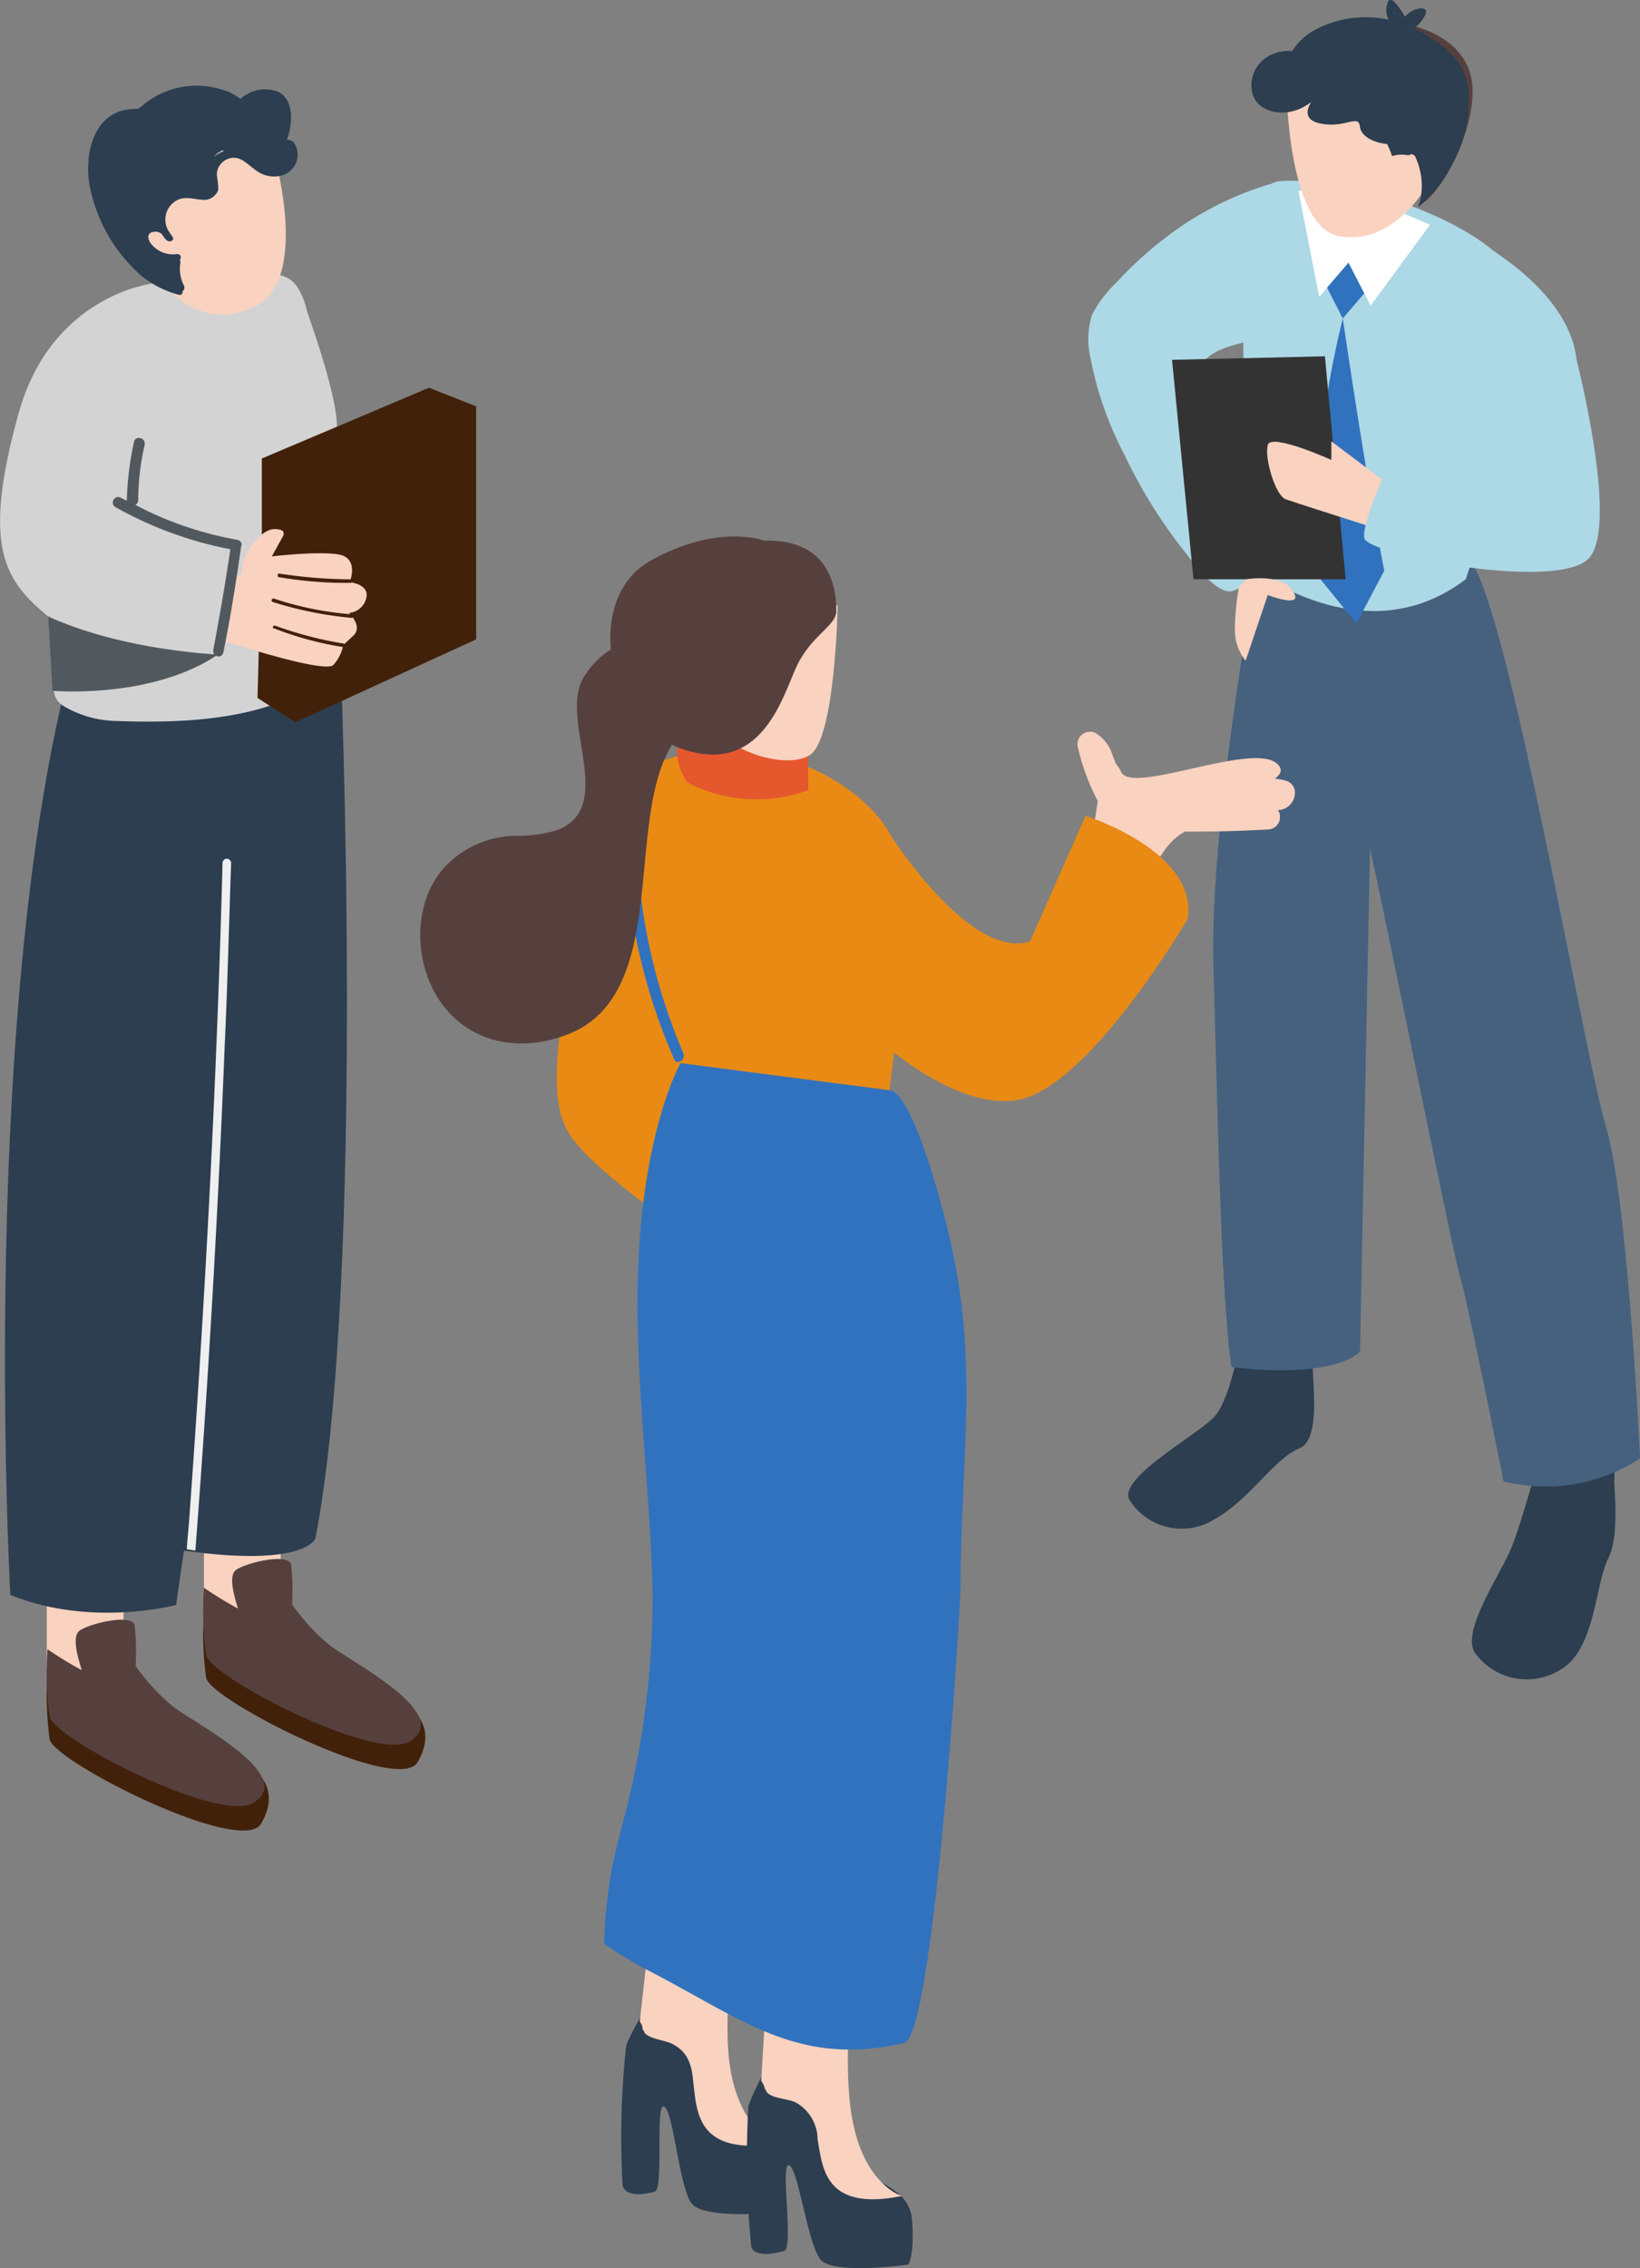
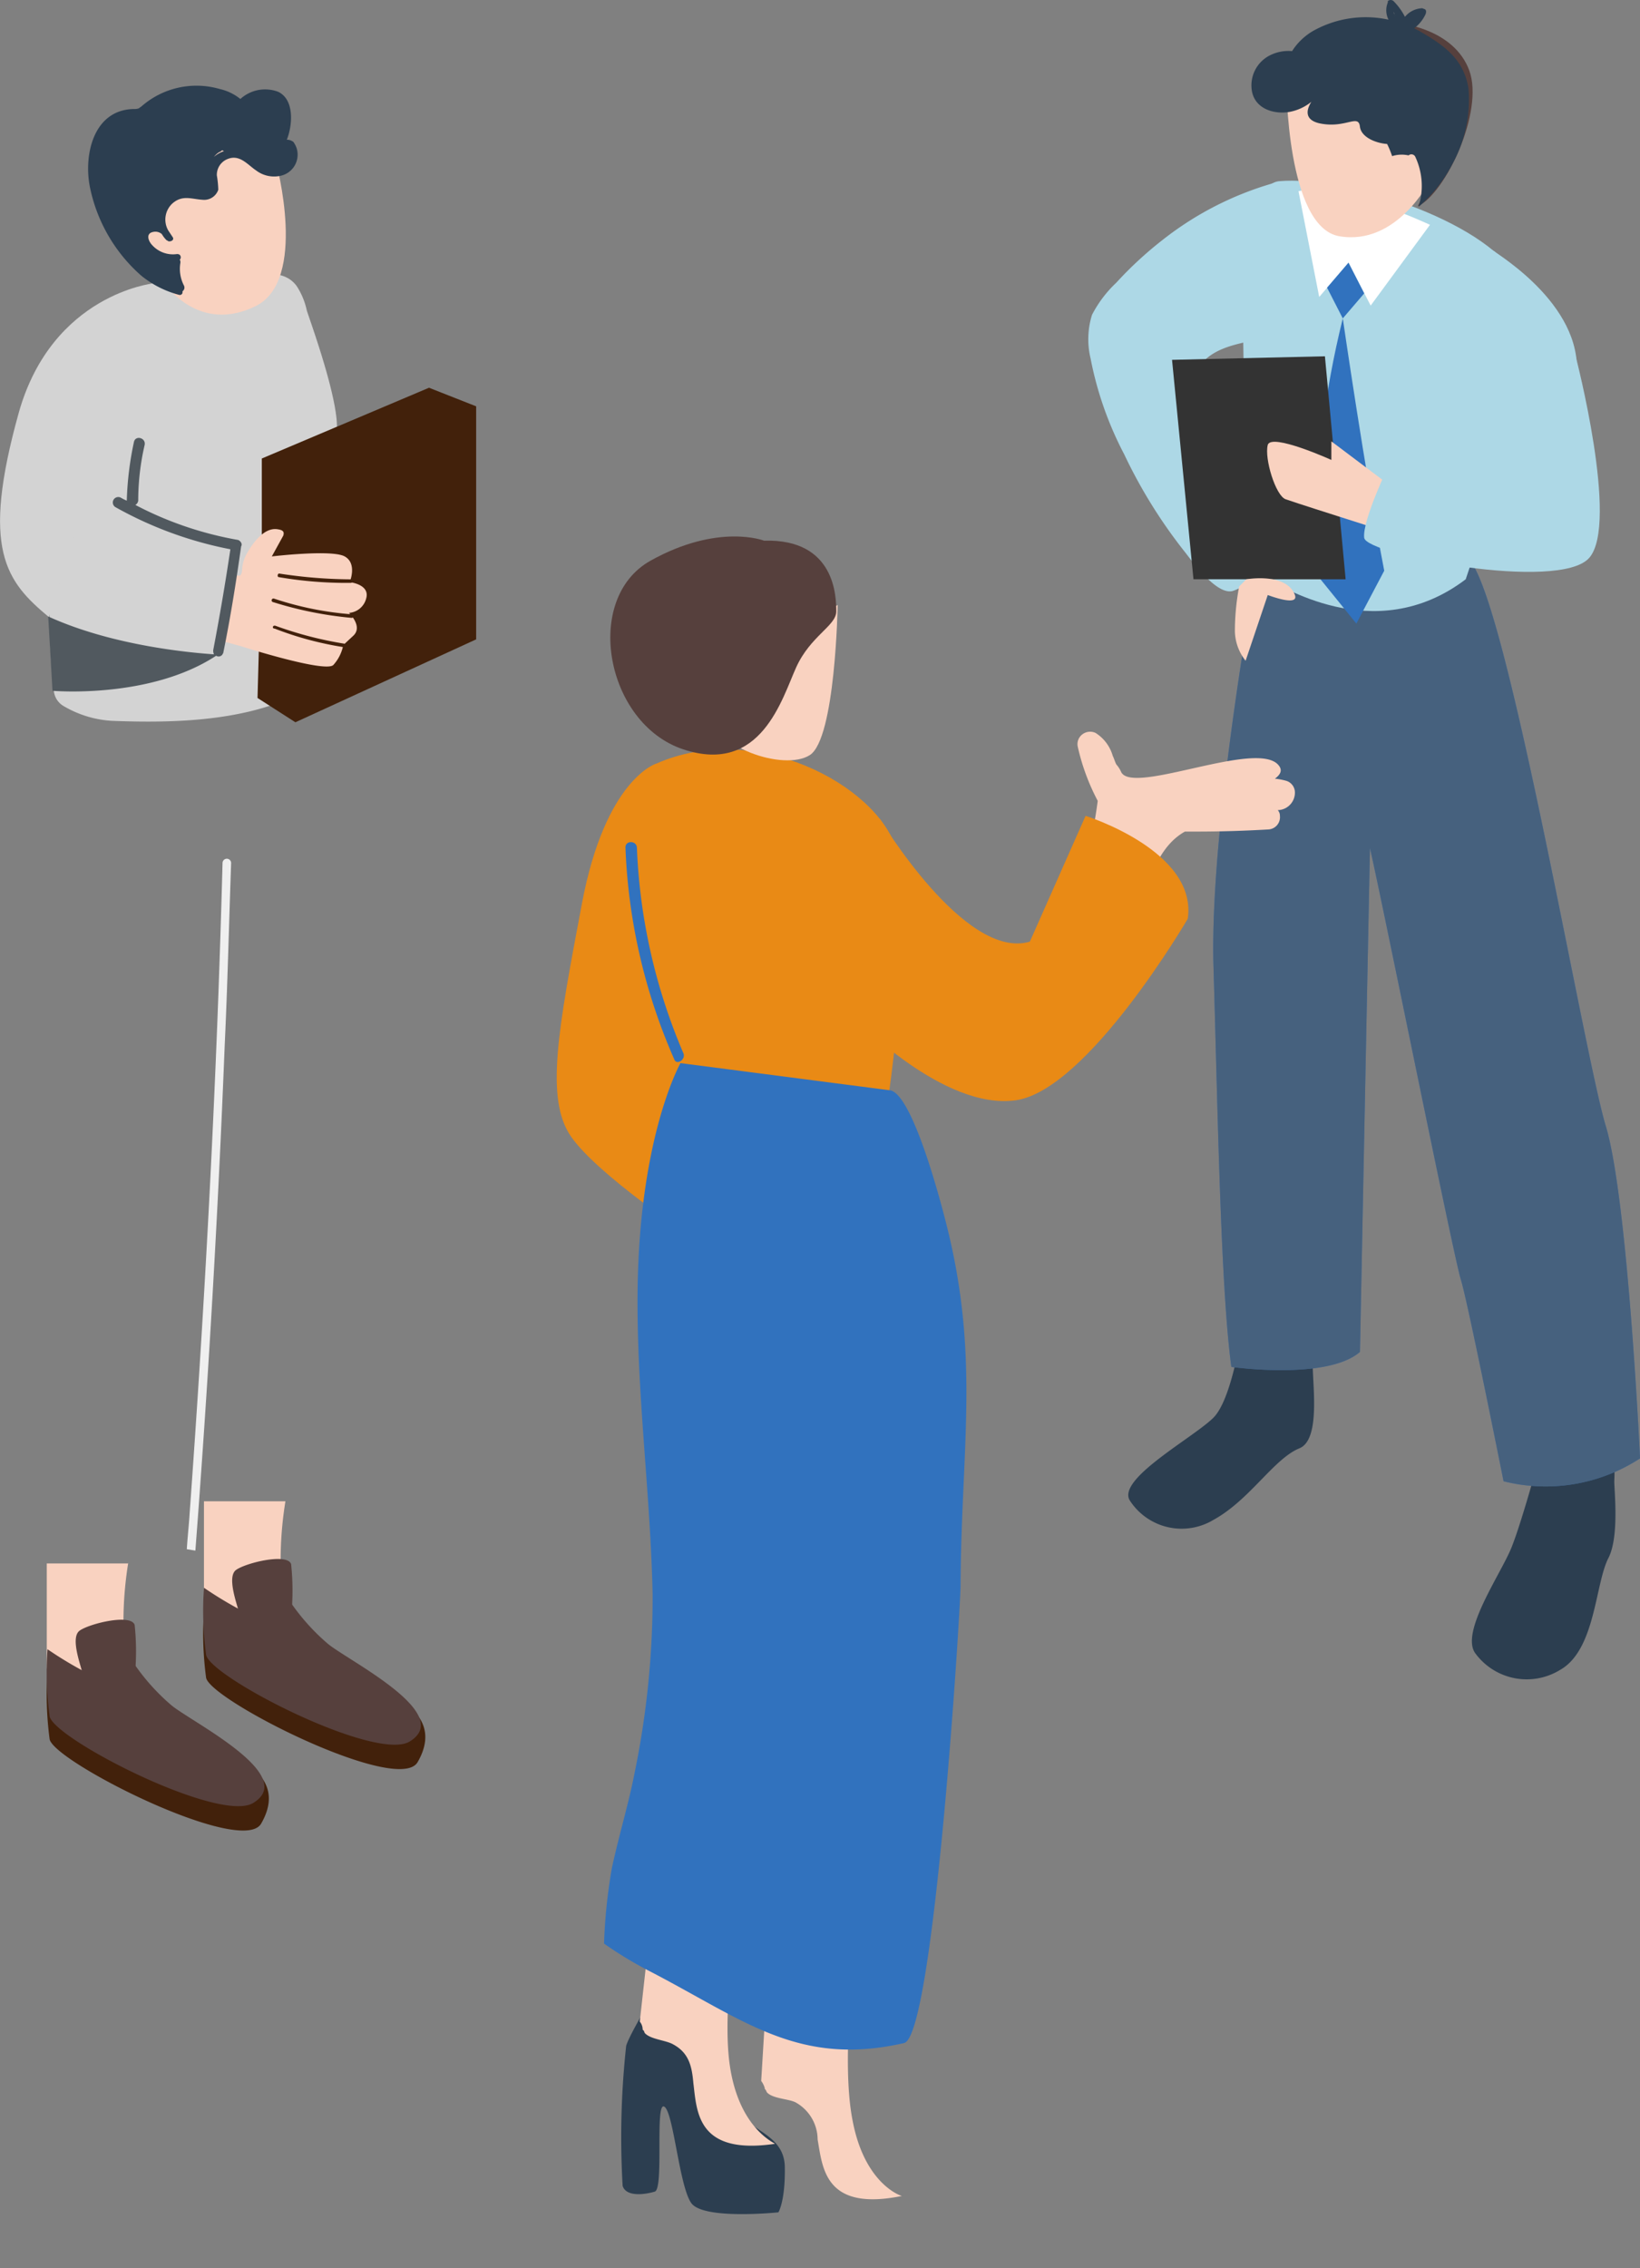
<svg xmlns="http://www.w3.org/2000/svg" width="138.878" height="192" viewBox="0 0 138.878 192">
  <rect x="0" y="0" width="138.878" height="192" fill="#808080" stroke="none" />
  <g id="グループ_178" data-name="グループ 178" transform="translate(-1224 -1272)">
    <g id="Character_Male_2" transform="translate(1316.163 1272)">
      <path id="パス_1705" data-name="パス 1705" d="M352.345,285.2h0c-.968,0-2.36,1.029-3.267,1.452l-2.42,1.21s-1.634,6.05-2.541,8.289-4.3,7.079-3.086,8.894a5.4,5.4,0,0,0,7.2,1.452c3.025-1.694,2.965-7.321,4.114-9.5.908-1.815.484-5.627.484-6.474A19.631,19.631,0,0,0,352.345,285.2Z" transform="translate(-308.292 -165.135)" fill="#2c3e50" />
      <path id="パス_1706" data-name="パス 1706" d="M308.058,267h0c-.968,0-2.36,1.029-3.207,1.452l-2.42,1.21s-.847,6.595-2.541,8.289-8.228,5.2-7.079,7.018a5.225,5.225,0,0,0,7.079,1.634c3.086-1.694,5.082-5.143,7.26-6.05,1.876-.726,1.089-5.627,1.15-7.26A21.976,21.976,0,0,0,308.058,267Z" transform="translate(-289.295 -157.947)" fill="#2c3e50" />
      <path id="パス_1707" data-name="パス 1707" d="M308.4,164.9s-4.175,22.325-3.812,34.546.605,27.226,1.513,33.881c0,0,8.107,1.15,10.89-1.271,0,0,.847-42.9.847-42.653,1.271,5.627,7.079,34.546,7.684,36.482s3.63,17.122,3.63,17.122a14.653,14.653,0,0,0,11.556-1.936s-1.029-21.962-2.9-28.133-8.41-44.952-11.616-47.977" transform="translate(-293.99 -117.618)" fill="#3172be" />
      <path id="パス_1708" data-name="パス 1708" d="M308.4,164.9s-4.175,22.325-3.812,34.546.605,27.226,1.513,33.881c0,0,8.107,1.15,10.89-1.271,0,0,.847-42.9.847-42.653,1.271,5.627,7.079,34.546,7.684,36.482s3.63,17.122,3.63,17.122a14.653,14.653,0,0,0,11.556-1.936s-1.029-21.962-2.9-28.133-8.41-44.952-11.616-47.977" transform="translate(-293.99 -117.618)" fill="#51595f" opacity="0.67" />
      <path id="パス_1709" data-name="パス 1709" d="M327.6,145.772s7.2-20.873,4.3-25.653-14.52-8.531-20.086-8.047-2,33.457-1.089,33.7S319.793,151.7,327.6,145.772Z" transform="translate(-295.645 -96.735)" fill="#add8e6" />
      <path id="パス_1710" data-name="パス 1710" d="M335.013,119.53,326.3,115.9c-1.573,7.684-3.207,15.307-4.9,22.93l12.161,2.118s7.26-3.993,8.349-10.285S335.315,119.833,335.013,119.53Z" transform="translate(-300.64 -98.264)" fill="#add8e6" />
      <path id="パス_1711" data-name="パス 1711" d="M303.854,124.8s-1.15-11.374-1.15-12.4a27.273,27.273,0,0,0-9.317,4.78,31.782,31.782,0,0,0-3.933,3.63,10.1,10.1,0,0,0-2.057,2.723,6.938,6.938,0,0,0-.121,3.691,29.366,29.366,0,0,0,2.844,8.107,42.767,42.767,0,0,0,5.2,8.349c.605.787,2.723,3.691,4.054,3.207,2.662-.968,3.812-4.054,3.812-4.054s-1.21-2.42-2.6-5.445c-.786-1.815-4.356-5.869-4.84-8.652a12.1,12.1,0,0,1,1.15-1.331C298.711,125.65,301.676,125.952,303.854,124.8Z" transform="translate(-287.087 -96.881)" fill="#add8e6" />
      <path id="パス_1712" data-name="パス 1712" d="M316.5,113.427l1.755,8.954,2.481-2.9,1.876,3.63,5.022-6.837S319.888,112.641,316.5,113.427Z" transform="translate(-298.705 -97.243)" fill="#fff" />
      <path id="パス_1713" data-name="パス 1713" d="M314.8,95.922s0,12.221,4.477,13.008c4.9.847,7.684-4.719,7.684-4.719s.605-10.769-4.235-11.737S314.921,94.41,314.8,95.922Z" transform="translate(-298.033 -88.934)" fill="#f9d2c0" />
      <path id="パス_1714" data-name="パス 1714" d="M329.2,107.749s1.21-4.659,2.481-3.146-2.118,4.9-2.118,4.9" transform="translate(-303.721 -93.682)" fill="#f9d2c0" />
      <path id="パス_1715" data-name="パス 1715" d="M331.1,90.1s4.356.484,5.627,3.933-2,10.406-4.356,11.5l2.844-6.05-.121-4.114Z" transform="translate(-304.471 -88.073)" fill="#56403d" />
      <path id="パス_1716" data-name="パス 1716" d="M328.3,94.282c-.363-2.42-1.936-3.63-4.054-4.84-.182-.121-.363-.182-.544-.3a3.185,3.185,0,0,0,.968-1.21c.06-.182.06-.363-.121-.424-.06,0-.121-.061-.181-.061a2,2,0,0,0-1.452.726,5.372,5.372,0,0,0-.968-1.331.368.368,0,0,0-.484,0v.121a1.733,1.733,0,0,0,.061,1.452,9.109,9.109,0,0,0-6.413.968,5.231,5.231,0,0,0-1.755,1.694,3.484,3.484,0,0,0-1.755.3,2.846,2.846,0,0,0-1.634,3.146c.3,1.452,1.876,1.936,3.207,1.694a4.172,4.172,0,0,0,1.815-.847c-.423.666-.605,1.513.665,1.815,2.239.484,3.328-.847,3.449.3.121.908,1.392,1.392,2.3,1.452a7.638,7.638,0,0,1,.424,1.029,2.69,2.69,0,0,1,1.392-.061.368.368,0,0,1,.484,0l.06.061a5.828,5.828,0,0,1,.3,4.3,12.267,12.267,0,0,0,2.9-3.691A11.315,11.315,0,0,0,328.3,94.282Zm-6.353-6.534.061.121v.121c.06.121.06.182.121.3A2.815,2.815,0,0,1,321.947,87.748Z" transform="translate(-296.105 -86.75)" fill="#2c3e50" />
      <path id="パス_1717" data-name="パス 1717" d="M320.5,125.618l1.331,2.6,1.815-2.118-1.331-2.6Z" transform="translate(-300.285 -101.266)" fill="#3172be" />
      <path id="パス_1718" data-name="パス 1718" d="M321.245,131.3s1.876,12.947,3.509,21.357l-2.36,4.477-3.086-3.812C319.248,153.322,317.978,144.489,321.245,131.3Z" transform="translate(-299.698 -104.347)" fill="#3172be" />
      <path id="パス_1719" data-name="パス 1719" d="M313.5,155.476,311.747,136.6l-12.947.3,1.815,18.574Z" transform="translate(-291.713 -106.44)" fill="#333" />
      <path id="パス_1720" data-name="パス 1720" d="M323.174,152.735l-5.627-4.235v1.573s-5.082-2.3-5.385-1.271c-.3,1.15.665,4.3,1.513,4.6s4.477,1.452,4.477,1.452l2.844.908Z" transform="translate(-296.969 -111.141)" fill="#f9d2c0" />
      <path id="パス_1721" data-name="パス 1721" d="M343.6,136.6s3.691,14.157,1.15,17.061-18.876-.242-19.058-1.694,2.118-6.232,2.118-6.232l9.136.968" transform="translate(-302.332 -106.44)" fill="#add8e6" />
      <path id="パス_1722" data-name="パス 1722" d="M308.568,167.742s3.388-.605,4.114,1.331c.363,1.029-2.3,0-2.3,0l-1.876,5.566a4.161,4.161,0,0,1-.908-2.481,20.328,20.328,0,0,1,.363-3.812Z" transform="translate(-295.189 -118.705)" fill="#f9d2c0" />
    </g>
    <g id="Character_Male_1" transform="translate(1224 1279.254)">
      <path id="パス_1723" data-name="パス 1723" d="M141.355,320.6a32.643,32.643,0,0,0,3.328,2c1.513,0,4.3.3,3.449-1.634a18.1,18.1,0,0,0,3.691,4.356c1.634,1.392,10.769,2.723,7.623,8.168-1.634,2.783-17.485-5.2-17.908-7.139A28.544,28.544,0,0,1,141.355,320.6Z" transform="translate(-137.334 -186.372)" fill="#42210b" />
      <path id="パス_1724" data-name="パス 1724" d="M148.2,305.4a31.259,31.259,0,0,0-.242,8.228c.061.605.182,1.21.3,1.876l-6.958-1.15v-8.894h6.9Z" transform="translate(-137.339 -180.368)" fill="#f9d2c0" />
      <path id="パス_1725" data-name="パス 1725" d="M141.355,317.5a32.639,32.639,0,0,0,3.328,2c1.513,0,4.3.3,3.449-1.634a18.1,18.1,0,0,0,3.691,4.356c1.634,1.392,10.83,5.929,6.958,8.289-2.844,1.755-16.819-5.385-17.243-7.321A27.959,27.959,0,0,1,141.355,317.5Z" transform="translate(-137.334 -185.148)" fill="#56403d" />
      <path id="パス_1726" data-name="パス 1726" d="M145.925,317.927c-.061-.484-1.089-3.025-.242-3.63s4.356-1.452,4.659-.484a21.566,21.566,0,0,1,0,4.477" transform="translate(-138.939 -183.518)" fill="#56403d" />
      <path id="パス_1727" data-name="パス 1727" d="M163.255,312a32.639,32.639,0,0,0,3.328,2c1.513,0,4.3.3,3.449-1.634a18.1,18.1,0,0,0,3.691,4.356c1.634,1.392,10.769,2.723,7.623,8.168-1.634,2.783-17.485-5.2-17.908-7.139A28.545,28.545,0,0,1,163.255,312Z" transform="translate(-145.984 -182.975)" fill="#42210b" />
      <path id="パス_1728" data-name="パス 1728" d="M170.2,296.8a31.259,31.259,0,0,0-.242,8.228c.061.605.181,1.21.3,1.876l-6.958-1.15V296.8Z" transform="translate(-146.029 -176.971)" fill="#f9d2c0" />
      <path id="パス_1729" data-name="パス 1729" d="M163.255,308.9a32.644,32.644,0,0,0,3.328,2c1.513,0,4.3.3,3.449-1.634a18.1,18.1,0,0,0,3.691,4.356c1.634,1.392,10.83,5.929,6.958,8.289-2.844,1.755-16.819-5.385-17.243-7.321A27.958,27.958,0,0,1,163.255,308.9Z" transform="translate(-145.984 -181.751)" fill="#56403d" />
      <path id="パス_1730" data-name="パス 1730" d="M167.825,309.427c-.06-.484-1.089-3.025-.242-3.63s4.356-1.452,4.659-.484a21.566,21.566,0,0,1,0,4.477" transform="translate(-147.589 -180.16)" fill="#56403d" />
-       <path id="パス_1731" data-name="パス 1731" d="M163.855,177.571s2.178,52.636-2.118,74.779c0,0-.847,2.481-11.132,1.029l-.666,4.6s-7.2,1.936-14.036-.847c0,0-2.844-51.123,5.687-80.83" transform="translate(-135.028 -129.375)" fill="#2c3e50" />
      <path id="パス_1732" data-name="パス 1732" d="M165.537,139.3c1.755-.605-1.694-9.983-2.057-11.132a6.163,6.163,0,0,0-.847-2.057c-1.21-1.694-3.63-.847-5.324-.847a42.11,42.11,0,0,0-6.776.605,11.953,11.953,0,0,0-3.57,1.271c-3.509,4.961-4.719,11.072-5.082,17.061-.182,3.267-.182,6.595-.182,9.922a54.846,54.846,0,0,0,.363,6.292,1.673,1.673,0,0,0,.786,1.21,9.093,9.093,0,0,0,4.114,1.271c6.171.242,13.734,0,18.574-4.054a9.946,9.946,0,0,0,.847-1.331l-.847-18.211Z" transform="translate(-137.497 -109.132)" fill="#d3d3d3" />
      <path id="パス_1733" data-name="パス 1733" d="M171.163,153.947V146.99L185.32,141l3.993,1.573V162.3l-15.307,7.018-3.207-2.057" transform="translate(-148.992 -115.432)" fill="#42210b" />
      <path id="パス_1734" data-name="パス 1734" d="M138.9,154.654c-3.63-3.025-5.808-5.687-2.541-17.364,2.844-9.983,11.374-10.89,11.374-10.89" transform="translate(-134.754 -109.665)" fill="#d3d3d3" />
      <path id="パス_1735" data-name="パス 1735" d="M165.968,107.782s2.723,9.983-1.755,12.161-7.684-1.089-9.015-4.054-.847-9.922,4.961-10.648C165.181,104.575,165.968,107.782,165.968,107.782Z" transform="translate(-142.586 -101.272)" fill="#f9d2c0" />
      <path id="パス_1736" data-name="パス 1736" d="M163.917,103.314c.484-1.21.666-3.388-.726-4.054a3.108,3.108,0,0,0-3.207.605,4.316,4.316,0,0,0-1.755-.847,7.066,7.066,0,0,0-6.595,1.452c-.061.061-.182.121-.242.182a1.03,1.03,0,0,1-.424.061c-3.509.061-4.3,4.054-3.691,6.776a13.564,13.564,0,0,0,4.3,7.321,8.5,8.5,0,0,0,3.207,1.634.231.231,0,0,0,.3-.182v-.121a.379.379,0,0,0,.121-.484h0a3.072,3.072,0,0,1-.3-1.936c0-.121,0-.182-.061-.242a.292.292,0,0,0,0-.424.364.364,0,0,0-.242-.061,2.373,2.373,0,0,1-2.057-.726c-.363-.363-.605-1.029.061-1.15a.837.837,0,0,1,.726.182,2.525,2.525,0,0,0,.363.484c.061.061.121.061.182.121.242.061.545-.121.363-.363l-.363-.545a1.855,1.855,0,0,1,.363-2.3c.847-.726,1.573-.363,2.541-.3a1.263,1.263,0,0,0,1.331-.847,8.2,8.2,0,0,0-.121-1.21,1.437,1.437,0,0,1,.908-1.392c1.029-.423,1.694.484,2.42.968a2.514,2.514,0,0,0,2.178.424,1.83,1.83,0,0,0,1.271-2.239,1.893,1.893,0,0,0-.3-.605A.9.9,0,0,0,163.917,103.314Zm-6.171,1.452a1.631,1.631,0,0,1,.484-.424c.061,0,.121-.061.182-.121h.061l.121.06a2.374,2.374,0,0,0-.847.484Zm5.748-2.118h0a2.62,2.62,0,0,1,.061-.3.453.453,0,0,0-.061.3Z" transform="translate(-139.628 -98.74)" fill="#2c3e50" />
      <path id="パス_1737" data-name="パス 1737" d="M161.626,265.465q1.634-21.327,2.481-42.714c.242-5.143.363-10.285.545-15.488a.363.363,0,0,0-.726,0c-.484,18.332-1.452,36.664-2.783,55-.061,1.029-.182,2.057-.242,3.086Z" transform="translate(-145.081 -141.462)" fill="#efefef" />
      <path id="パス_1738" data-name="パス 1738" d="M176.314,165.267s.666-1.573-.424-2.178-6.171,0-6.171,0l.968-1.755c.121-.363-.061-.484-.484-.545-1.15-.182-2.118,1.21-2.6,2.057a2.978,2.978,0,0,0-.363,1.029c-.061.3,0,.726-.242.847a3.542,3.542,0,0,1-.787-.121c-.363,1.876-.787,3.691-1.21,5.506l2.178.605s7.018,2.239,7.744,1.573a3.465,3.465,0,0,0,.847-1.694l.847-.787c.847-.787-.363-1.936-.363-1.936a1.616,1.616,0,0,0,1.452-1.21C178.068,165.448,176.314,165.267,176.314,165.267Z" transform="translate(-146.701 -123.242)" fill="#f9d2c0" />
      <path id="パス_1739" data-name="パス 1739" d="M173.789,167a40.778,40.778,0,0,0,6.05.484c.182,0,.182.3-.061.3a34,34,0,0,1-6.05-.484C173.547,167.3,173.607,166.935,173.789,167Z" transform="translate(-150.105 -125.697)" fill="#42210b" />
      <path id="パス_1740" data-name="パス 1740" d="M172.972,170.495a27.158,27.158,0,0,0,6.595,1.331c.061,0,.121.121.121.182a.13.13,0,0,1-.121.121,31.653,31.653,0,0,1-6.655-1.331A.155.155,0,1,1,172.972,170.495Z" transform="translate(-149.772 -127.079)" fill="#42210b" />
      <path id="パス_1741" data-name="パス 1741" d="M173.16,174.295a31.522,31.522,0,0,0,5.808,1.513c.061,0,.121.121.121.182a.13.13,0,0,1-.121.121,28.022,28.022,0,0,1-5.869-1.573C172.857,174.537,172.918,174.234,173.16,174.295Z" transform="translate(-149.839 -128.58)" fill="#42210b" />
      <path id="パス_1742" data-name="パス 1742" d="M157.593,156.66a29.691,29.691,0,0,1-8.712-2.965.5.5,0,0,0,.242-.363,20.926,20.926,0,0,1,.544-4.719c.121-.605-.787-.847-.908-.242a27.125,27.125,0,0,0-.605,4.961h0a3.6,3.6,0,0,1-.484-.242.462.462,0,0,0-.484.787,32.485,32.485,0,0,0,9.741,3.57q-.635,4.265-1.452,8.531a.767.767,0,0,0,.061.363c-1.694-.121-8.47-.666-14.036-3.207l.363,6.292s8.228.726,13.855-2.965a.394.394,0,0,0,.545-.121c0-.061.061-.061.061-.121.605-2.965,1.089-5.99,1.513-9.015C157.956,157.023,157.835,156.781,157.593,156.66Z" transform="translate(-137.418 -118.205)" fill="#51595f" />
    </g>
    <g id="Character_Female" transform="translate(1259.587 1317.413)">
      <path id="パス_1743" data-name="パス 1743" d="M303.977,194.252a1.036,1.036,0,0,0-.726-.968,5.449,5.449,0,0,0-.968-.182c.484-.363.665-.726.3-1.15-1.815-2.178-12.282,2.541-13.31.605a2.5,2.5,0,0,0-.424-.666c-.121-.242-.182-.484-.3-.726a3.4,3.4,0,0,0-1.452-1.936,1.083,1.083,0,0,0-1.392.424,1.041,1.041,0,0,0-.121.726,18.307,18.307,0,0,0,1.694,4.6,41.437,41.437,0,0,1-1.452,6.716c-.363,1.21,1.513,1.755,1.936.544h0a.975.975,0,0,0,.423.242,1.052,1.052,0,0,0,1.089.242.976.976,0,1,0,1.936.242c.666-2.057,1.513-4.3,3.449-5.385h.908q3.086,0,6.171-.182a1.037,1.037,0,0,0,.968-1.15.687.687,0,0,0-.181-.484A1.486,1.486,0,0,0,303.977,194.252Z" transform="translate(-229.908 -172.599)" fill="#f9d2c0" />
      <path id="パス_1744" data-name="パス 1744" d="M235.544,378.6c-.061-2.9-3.388-3.086-4.235-5.082a5.526,5.526,0,0,1-.242-2.42,1.241,1.241,0,0,1-1.271-1.271v-.061a17.44,17.44,0,0,1,.847-4.3l-4.538-4.175s-3.63,5.808-3.993,7.079a71.421,71.421,0,0,0-.3,11.858c.3.968,1.936.726,2.723.484s0-7.563.787-7.2,1.271,6.716,2.3,8.168,7.381.786,7.381.786S235.6,381.507,235.544,378.6Z" transform="translate(-204.673 -240.607)" fill="#2c3e50" />
      <path id="パス_1745" data-name="パス 1745" d="M231.923,365.746c-.787-5.445,1.089-15.246,1.089-15.246l-7.5.605-1.21,10.951a1.075,1.075,0,0,1,.242.605c0,.061,0,.121.06.121.061.061.061.121.121.242.484.544,1.815.605,2.42.968,1.331.726,1.573,1.876,1.694,3.267.3,2.42.3,6.111,6.9,5.143C235.8,372.341,232.71,371.191,231.923,365.746Z" transform="translate(-205.711 -236.341)" fill="#f9d2c0" />
-       <path id="パス_1746" data-name="パス 1746" d="M253.264,386.319c-.242-2.9-3.509-2.9-4.477-4.84a5.494,5.494,0,0,1-.363-2.42,1.275,1.275,0,0,1-1.331-1.21v-.121a14.8,14.8,0,0,1,.666-4.3l-4.719-3.933s-3.328,5.99-3.63,7.26a76.662,76.662,0,0,0,.242,11.858c.3.908,1.936.605,2.783.363s-.363-7.563.423-7.26,1.573,6.655,2.662,7.986,7.442.424,7.442.424S253.506,389.223,253.264,386.319Z" transform="translate(-211.624 -243.846)" fill="#2c3e50" />
      <path id="パス_1747" data-name="パス 1747" d="M249.044,373.507c-1.089-5.445.363-15.307.363-15.307l-7.442.908-.666,11.011a1.893,1.893,0,0,1,.3.6c0,.061,0,.121.061.121l.121.242c.484.544,1.815.544,2.42.847a3.616,3.616,0,0,1,1.876,3.146c.424,2.42.605,6.111,7.139,4.78C253.158,379.859,250.073,378.891,249.044,373.507Z" transform="translate(-212.426 -239.382)" fill="#f9d2c0" />
      <path id="パス_1748" data-name="パス 1748" d="M221.1,193.6s-4.3,1.271-6.292,11.858-3.146,16.517-.908,19.723,9.983,8.349,9.983,8.349l9.136-12.221" transform="translate(-201.12 -174.367)" fill="#e98a15" />
      <path id="パス_1749" data-name="パス 1749" d="M226.557,218.161s-10.346-21.659-2.057-25.35,18.634,1.755,20.328,7.2-.787,21.9-.787,21.9S233.091,222.215,226.557,218.161Z" transform="translate(-204.519 -173.579)" fill="#e98a15" />
      <path id="パス_1750" data-name="パス 1750" d="M256.557,201.142s7.2,12.04,12.705,10.406l4.719-10.648s9.5,2.965,8.652,8.712c0,0-8.47,14.52-14.581,15.367s-13.552-6.9-13.552-6.9" transform="translate(-217.639 -177.251)" fill="#e98a15" />
      <path id="パス_1751" data-name="パス 1751" d="M222.991,312.276c8.107,4.175,12.705,8.228,21.72,6.171,2.541-.605,4.78-36.845,4.78-38.721.061-11.919,1.694-19.542-1.331-31.1-.424-1.634-2.783-10.588-4.659-10.83l-17.727-2.3s-3.449,6.05-3.63,19.058c-.121,8.652,1.089,17.3,1.271,25.955a73.834,73.834,0,0,1-1.513,15c-.484,2.541-1.331,5.324-1.936,8.107a46.112,46.112,0,0,0-.666,6.413A33.324,33.324,0,0,0,222.991,312.276Z" transform="translate(-203.736 -190.917)" fill="#3172be" />
-       <path id="パス_1752" data-name="パス 1752" d="M230.485,193.268c-.363-.181-2.057-3.449.242-4.3s9.983-.061,9.922,1.392,0,3.509,0,3.509A12.663,12.663,0,0,1,230.485,193.268Z" transform="translate(-207.782 -172.402)" fill="#e5572c" />
      <path id="パス_1753" data-name="パス 1753" d="M227.2,222.438a49.049,49.049,0,0,1-3.933-17.364c0-.666-1.029-.666-.968,0a48.974,48.974,0,0,0,4.114,17.848C226.594,223.527,227.441,222.982,227.2,222.438Z" transform="translate(-204.919 -178.702)" fill="#3172be" />
-       <path id="パス_1754" data-name="パス 1754" d="M207.384,178.9c-2.057,3.57,2.783,10.769-2.057,12.826a10.735,10.735,0,0,1-3.388.544,8.393,8.393,0,0,0-6.474,2.844c-2.6,3.086-2.42,8.168-.061,11.374,2.662,3.63,7.2,4.114,11.072,2.42,9.2-4.114,3.328-21.538,10.225-26.258l.363-7.865C217,174.79,210.046,174.306,207.384,178.9Z" transform="translate(-193.575 -166.932)" fill="#56403d" />
      <path id="パス_1755" data-name="パス 1755" d="M244.848,171.4s-.182,11.314-2.36,12.705-8.349-.666-8.591-3.812S244.848,171.4,244.848,171.4Z" transform="translate(-209.5 -165.598)" fill="#f9d2c0" />
      <path id="パス_1756" data-name="パス 1756" d="M233.2,162.167s-3.872-1.513-9.62,1.694-3.812,13.794,2.783,15.972,8.349-4.3,9.559-6.958,3.388-3.509,3.388-4.719S239.248,161.986,233.2,162.167Z" transform="translate(-204.081 -161.811)" fill="#56403d" />
    </g>
  </g>
</svg>